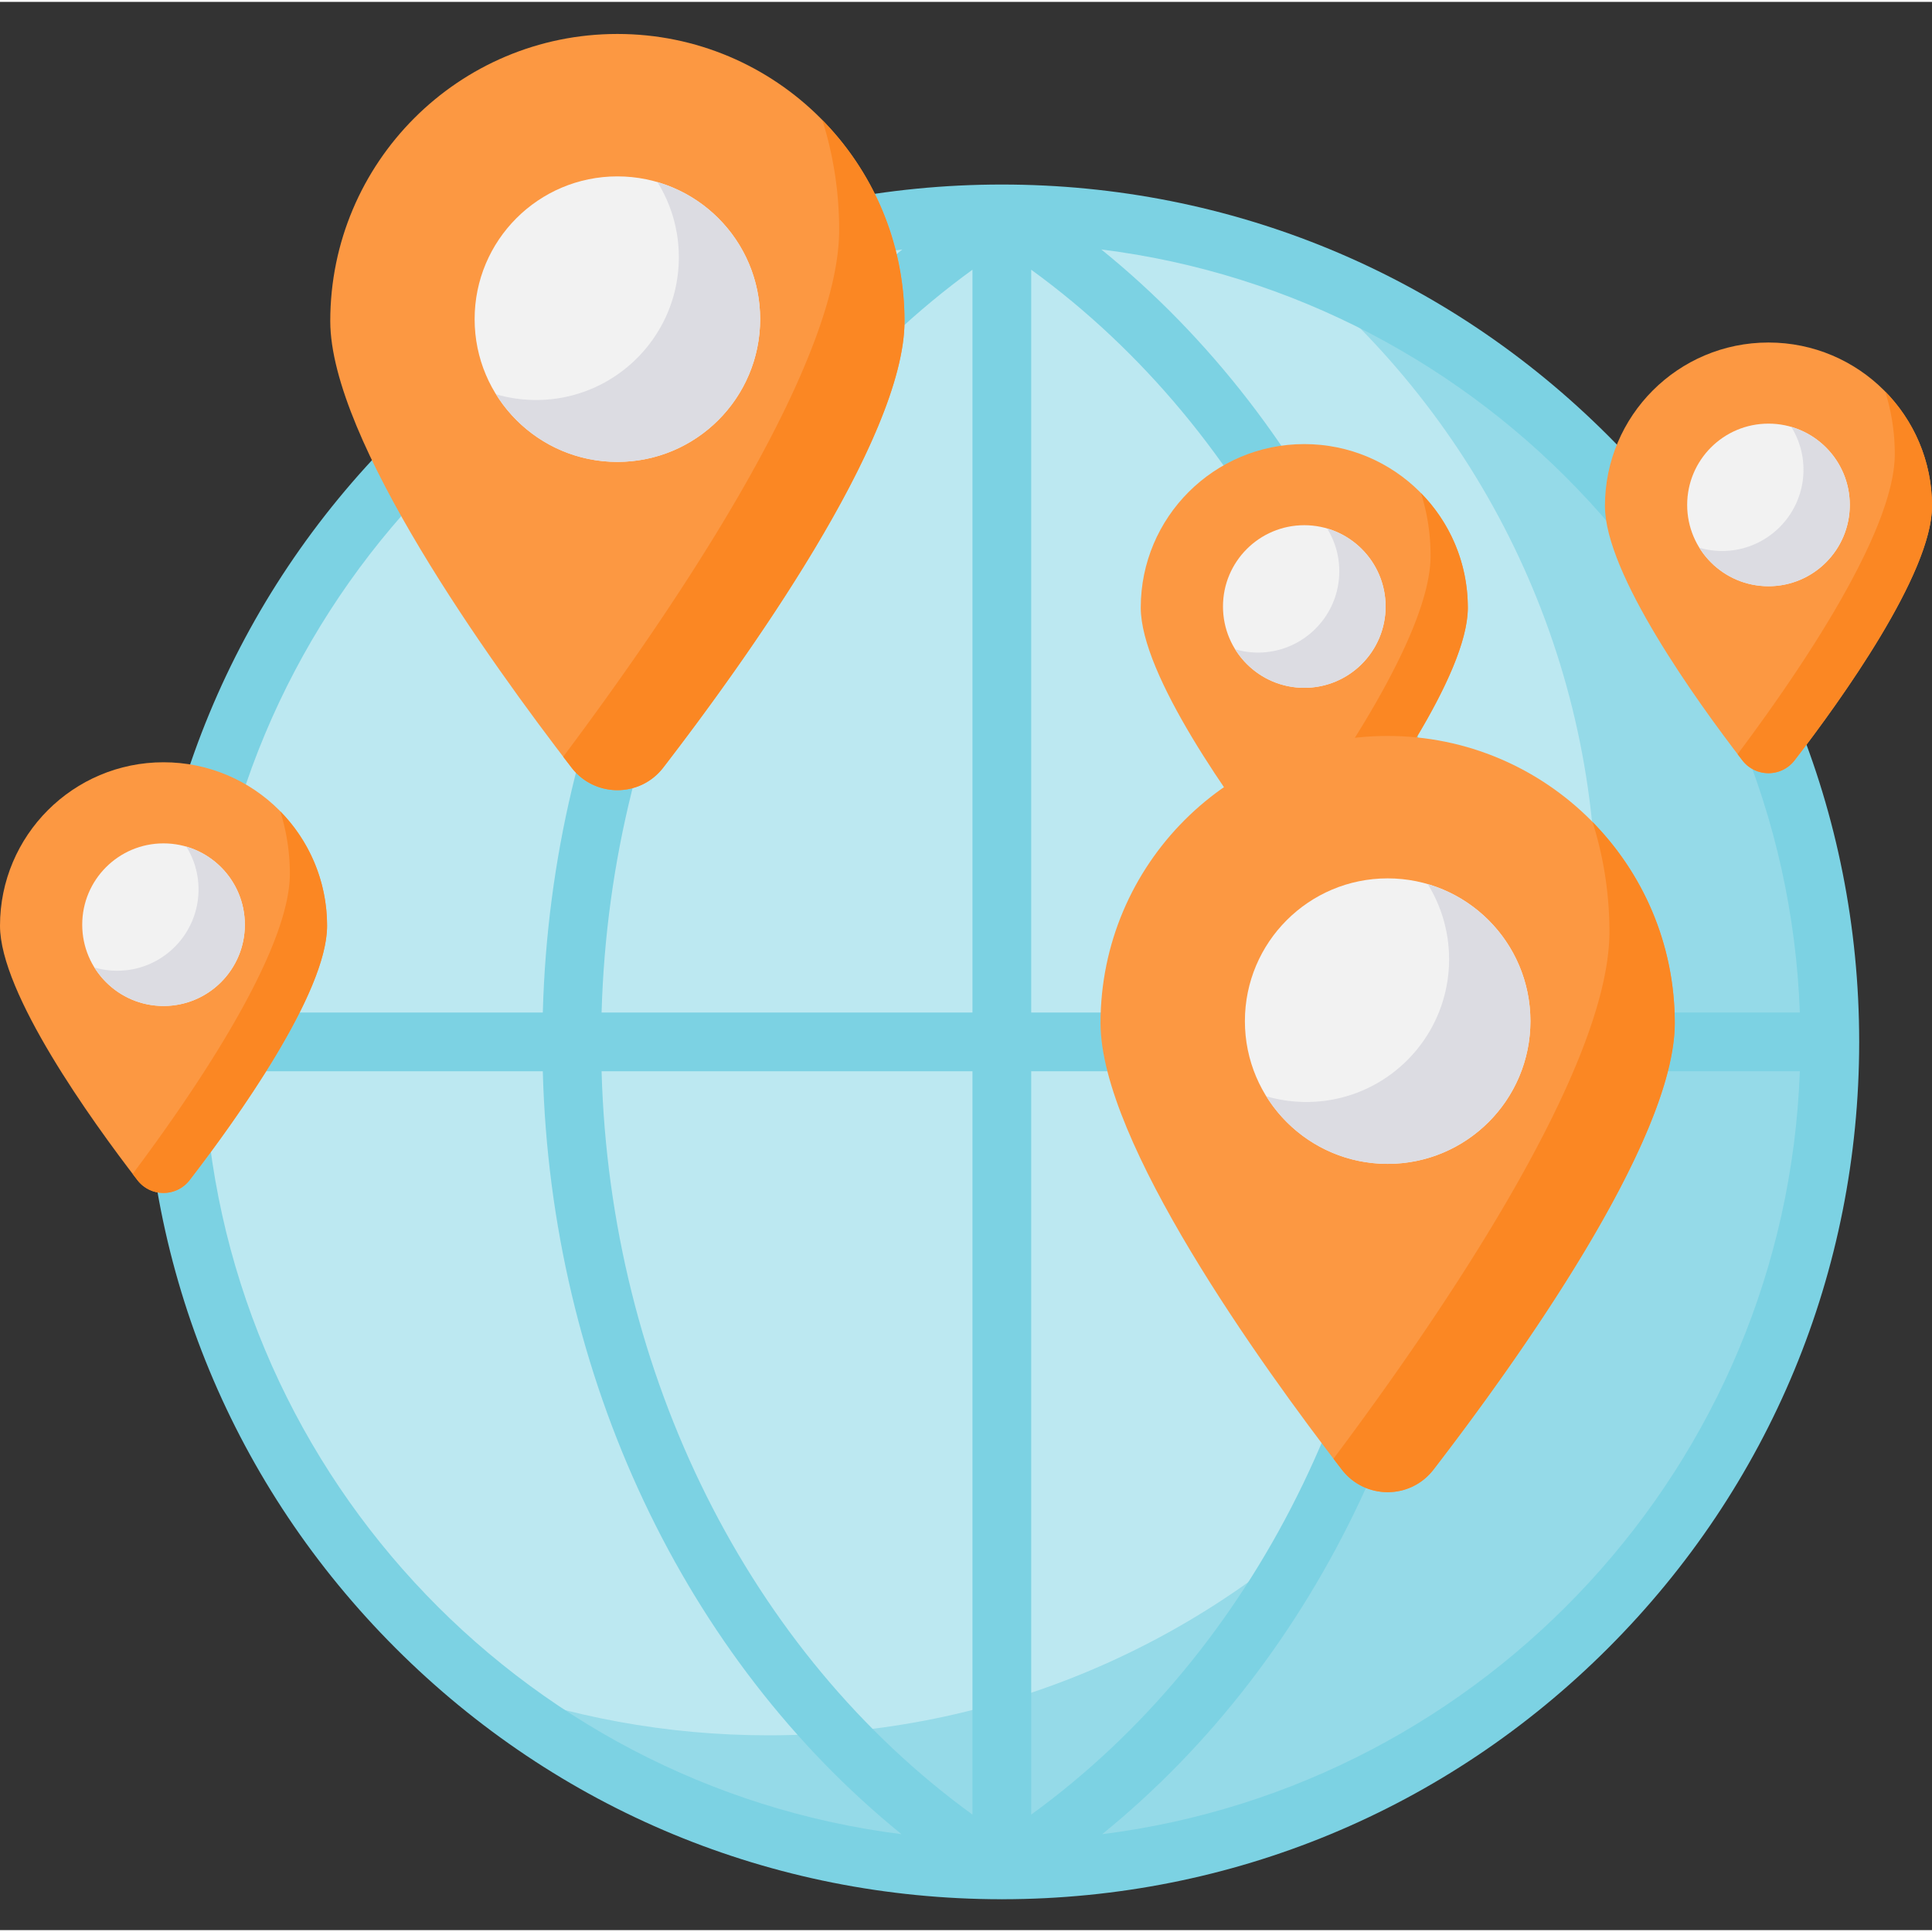
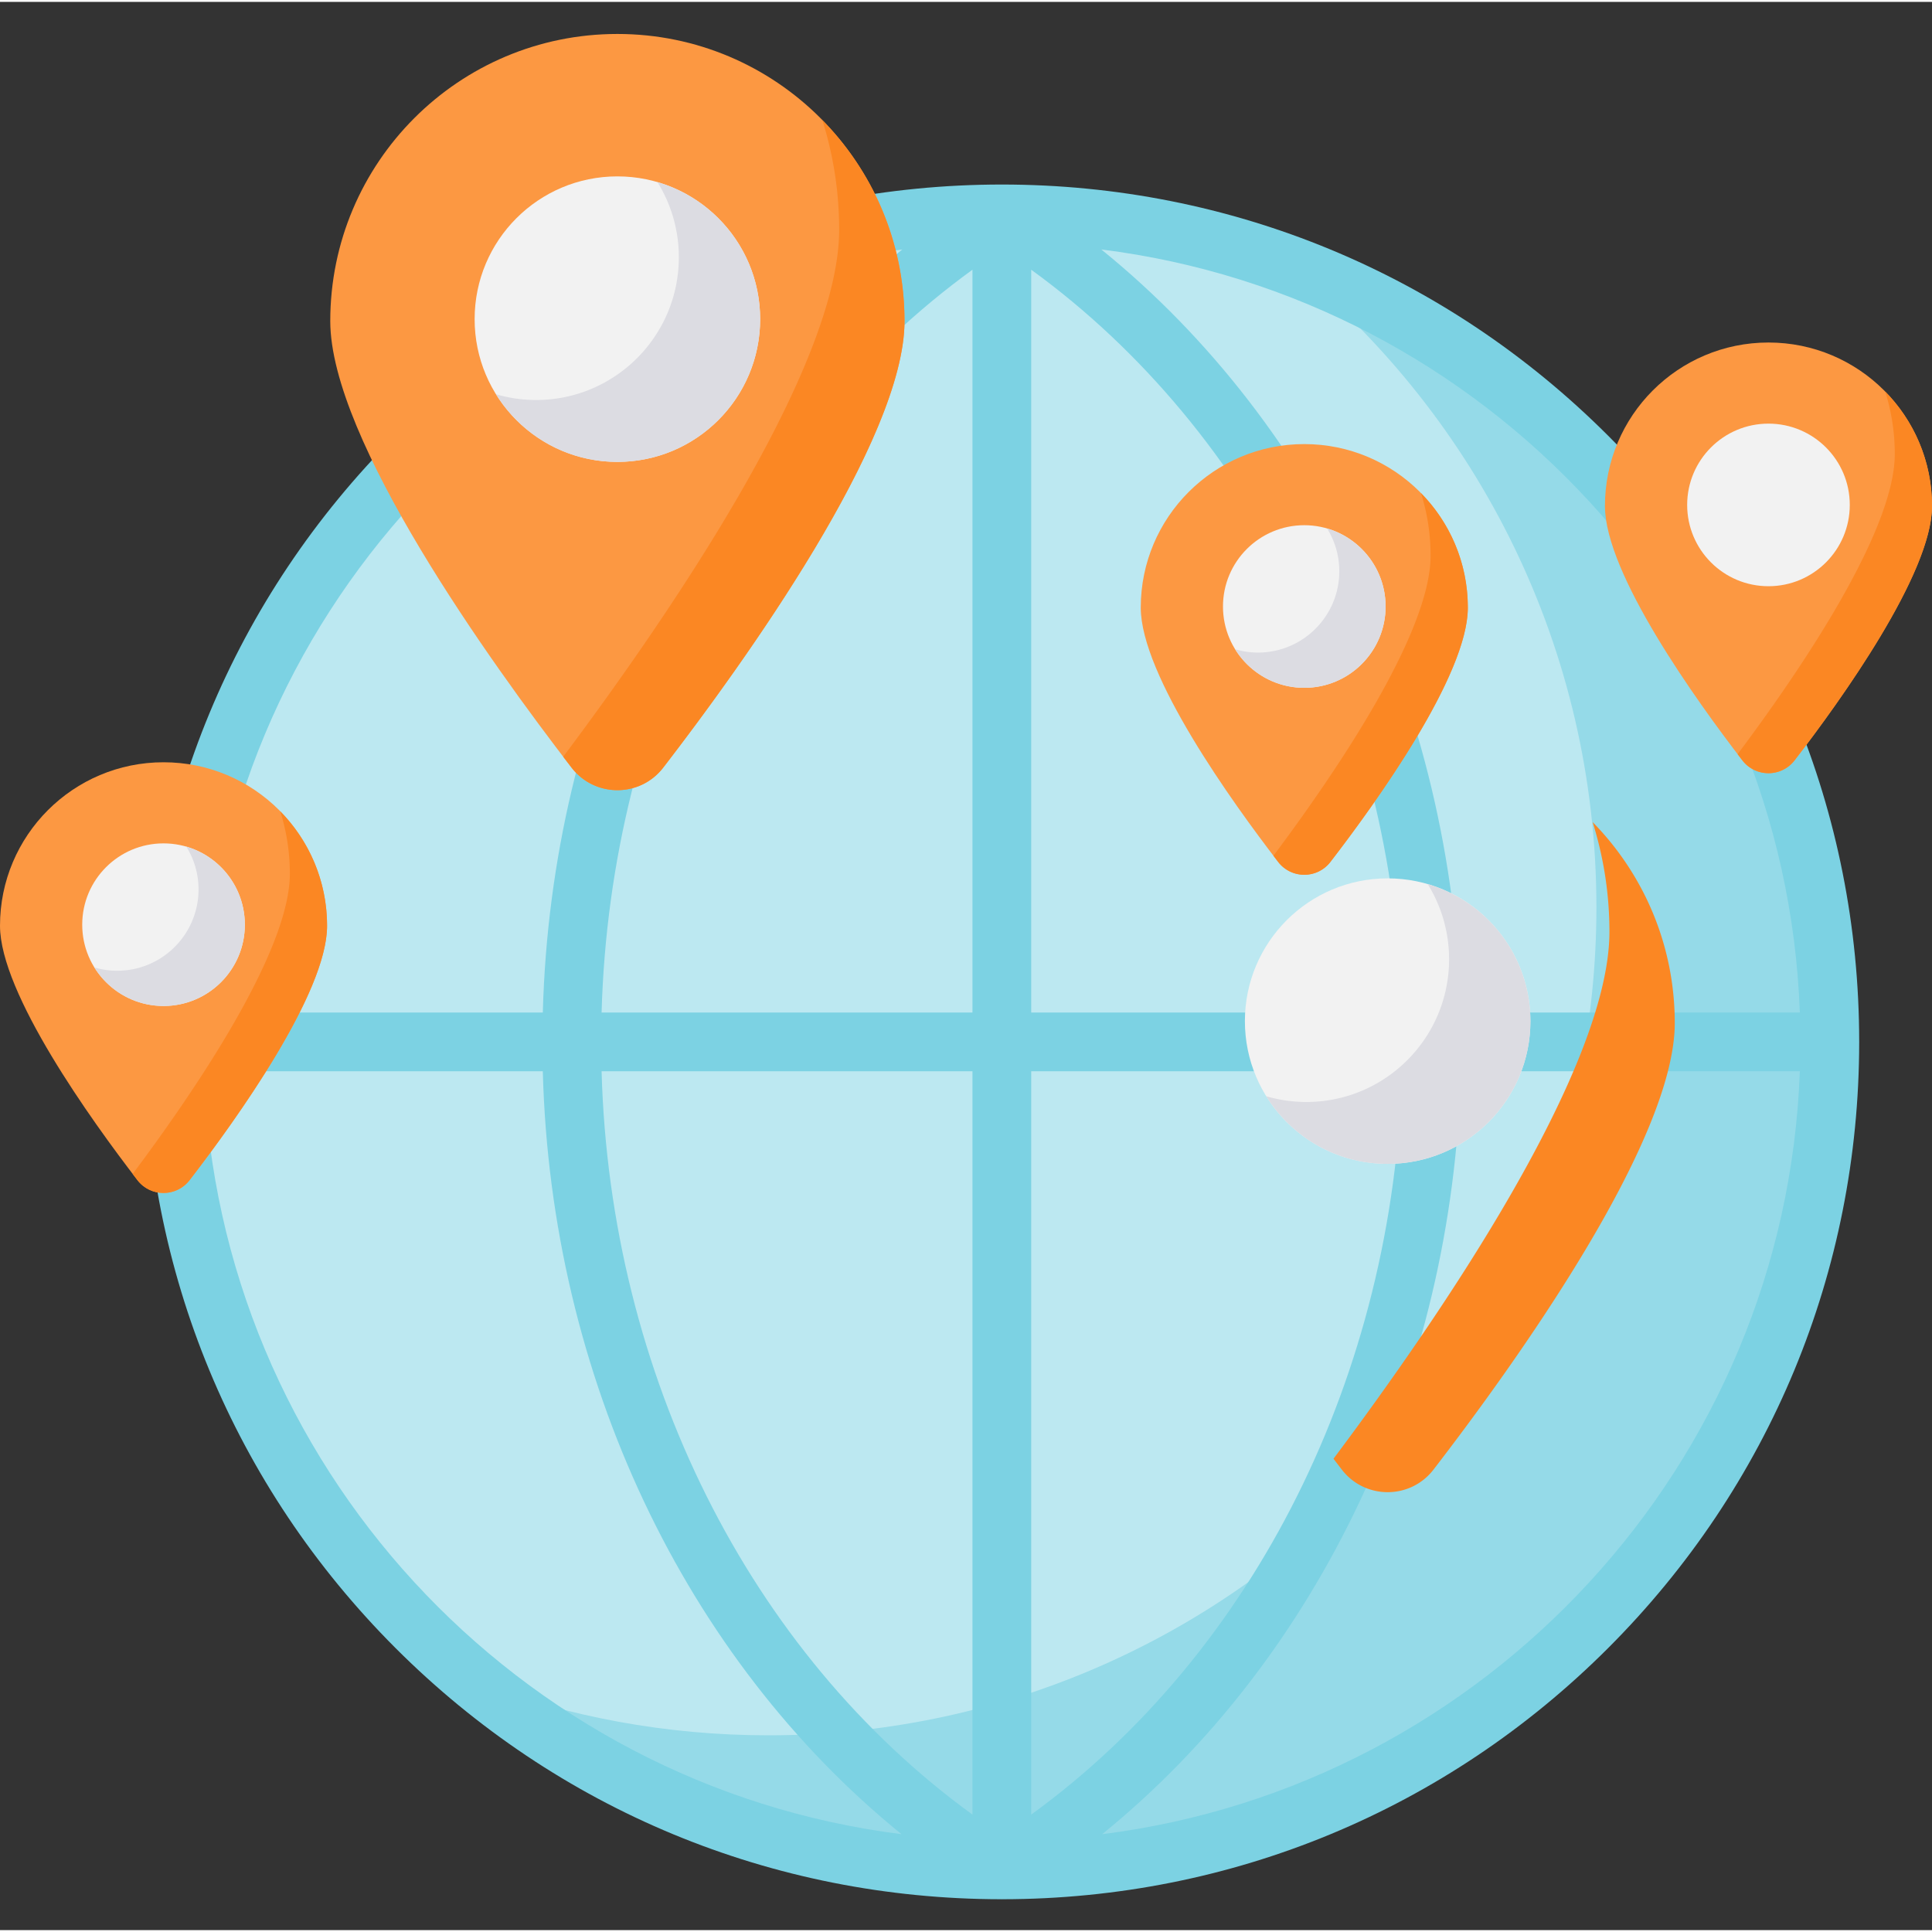
<svg xmlns="http://www.w3.org/2000/svg" height="512pt" viewBox="0 -8 512 511" width="512pt">
  <rect x="0" y="-8" width="512" height="511" fill="#333333" stroke="none" />
  <path d="M484.918 267.61c0 121.183-98.238 219.421-219.422 219.421S46.074 388.793 46.074 267.61 144.313 48.188 265.496 48.188s219.422 98.238 219.422 219.421zm0 0" fill="#bce8f1" />
  <path d="M342.574 62.121c49.133 40.242 80.492 101.371 80.492 169.832 0 121.184-98.242 219.426-219.425 219.426-27.125 0-53.094-4.938-77.078-13.938 37.835 30.989 86.21 49.59 138.933 49.59 121.184 0 219.422-98.238 219.422-219.422 0-94.058-59.188-174.28-142.344-205.488zm0 0" fill="#95dae8" />
  <path d="M492.703 267.707c0-.031.008-.062.008-.094s-.008-.062-.008-.093c-.023-60.657-23.652-117.68-66.547-160.57-42.914-42.915-99.969-66.548-160.66-66.548-60.687 0-117.746 23.633-160.66 66.547-42.895 42.89-66.524 99.914-66.547 160.57 0 .032-.004.063-.004.094s.004.063.004.094c.023 60.652 23.656 117.672 66.547 160.563 42.871 42.87 99.855 66.496 160.476 66.546.06 0 .122.008.184.008s.121-.008.184-.008c60.62-.05 117.605-23.675 160.476-66.546 42.89-42.891 66.524-99.91 66.547-160.563zm-15.726-7.879H387.14c-2.168-80.95-37.727-155.652-95.278-202.215 101.778 12.703 181.325 97.961 185.114 202.215zm-219.266 0h-98.285c2.265-80.316 39.183-153.937 98.285-196.851zm0 15.57v196.989c-59.137-42.942-96.059-116.617-98.285-196.989zm15.57 0h98.285c-2.226 80.368-39.148 154.047-98.285 196.989zm0-15.57V62.977c59.106 42.914 96.02 116.535 98.285 196.851zM239.117 57.613c-57.543 46.567-93.097 121.27-95.265 202.215H54.016c3.789-104.25 83.332-189.504 185.101-202.215zM54.016 275.398h89.832c2.129 80.899 37.605 155.579 95.062 202.18-101.668-12.797-181.101-98.004-184.894-202.18zm238.066 202.184c57.453-46.605 92.934-121.285 95.063-202.184h89.832c-3.793 104.176-83.227 189.383-184.895 202.184zm0 0" fill="#7cd2e3" />
  <path d="M239.703 76.59c0 31.394-42.457 90.457-63.941 118.336-6.145 7.972-18.153 7.972-24.297 0-21.485-27.88-63.942-86.942-63.942-118.336C87.523 34.566 121.59.5 163.613.5c42.024 0 76.09 34.066 76.09 76.09zm0 0" fill="#fc9842" />
  <path d="M217.926 23.32a96.56 96.56 0 014.46 29.086c0 36.227-44.534 101.48-73.128 139.64.758.993 1.496 1.954 2.207 2.88 6.144 7.972 18.152 7.972 24.297 0 21.484-27.88 63.941-86.942 63.941-118.336 0-20.746-8.312-39.543-21.777-53.27zm0 0" fill="#fb8723" />
  <path d="M201.445 76.074c0 20.895-16.937 37.832-37.832 37.832s-37.832-16.937-37.832-37.832 16.938-37.832 37.832-37.832 37.832 16.938 37.832 37.832zm0 0" fill="#f2f2f2" />
  <path d="M174.234 39.766a37.647 37.647 0 015.664 19.906c0 20.894-16.937 37.832-37.832 37.832-3.687 0-7.25-.54-10.62-1.524 6.671 10.758 18.581 17.926 32.167 17.926 20.895 0 37.832-16.937 37.832-37.832 0-17.207-11.492-31.719-27.21-36.308zm0 0" fill="#dcdce2" />
  <path d="M512 125.605c0 17.88-24.184 51.52-36.418 67.399-3.5 4.539-10.34 4.539-13.84 0-12.234-15.879-36.418-49.52-36.418-67.399 0-23.933 19.406-43.335 43.34-43.335 23.934 0 43.336 19.402 43.336 43.335zm0 0" fill="#fc9842" />
  <path d="M499.598 95.266a54.994 54.994 0 012.539 16.566c0 20.633-25.367 57.797-41.653 79.527.434.567.852 1.114 1.258 1.641 3.5 4.54 10.34 4.54 13.84 0C487.816 177.125 512 143.484 512 125.605c0-11.816-4.734-22.523-12.402-30.34zm0 0" fill="#fb8723" />
  <path d="M490.21 125.309c0 11.902-9.647 21.546-21.546 21.546-11.902 0-21.547-9.644-21.547-21.546 0-11.899 9.645-21.543 21.547-21.543 11.899 0 21.547 9.644 21.547 21.543zm0 0" fill="#f2f2f2" />
-   <path d="M474.71 104.633a21.432 21.432 0 013.228 11.336c0 11.898-9.649 21.547-21.547 21.547-2.102 0-4.13-.305-6.047-.868 3.797 6.125 10.582 10.207 18.32 10.207 11.899 0 21.547-9.644 21.547-21.546 0-9.797-6.547-18.063-15.5-20.676zm0 0" fill="#dcdce2" />
  <path d="M86.676 236.844c0 17.879-24.184 51.52-36.418 67.398-3.5 4.54-10.34 4.54-13.84 0C24.184 288.363 0 254.722 0 236.844c0-23.934 19.402-43.336 43.336-43.336 23.934 0 43.34 19.402 43.34 43.336zm0 0" fill="#fc9842" />
  <path d="M74.27 206.504a54.874 54.874 0 012.543 16.566c0 20.633-25.368 57.797-41.653 79.532.434.562.852 1.113 1.258 1.636 3.5 4.543 10.34 4.543 13.84 0 12.234-15.875 36.418-49.515 36.418-67.394 0-11.817-4.735-22.524-12.406-30.34zm0 0" fill="#fb8723" />
  <path d="M64.883 236.55c0 11.9-9.645 21.544-21.547 21.544-11.899 0-21.547-9.645-21.547-21.543 0-11.903 9.648-21.547 21.547-21.547 11.902 0 21.547 9.644 21.547 21.547zm0 0" fill="#f2f2f2" />
  <path d="M49.387 215.871a21.432 21.432 0 013.226 11.336c0 11.902-9.648 21.547-21.547 21.547a21.51 21.51 0 01-6.05-.867c3.8 6.125 10.582 10.207 18.324 10.207 11.898 0 21.543-9.645 21.543-21.543 0-9.801-6.543-18.067-15.496-20.68zm0 0" fill="#dcdce2" />
  <path d="M388.988 152.523c0 17.88-24.183 51.52-36.418 67.399-3.5 4.539-10.34 4.539-13.84 0-12.238-15.879-36.418-49.52-36.418-67.399 0-23.933 19.403-43.335 43.336-43.335 23.938 0 43.34 19.402 43.34 43.335zm0 0" fill="#fc9842" />
  <path d="M376.582 122.184a55.039 55.039 0 012.54 16.57c0 20.629-25.364 57.793-41.65 79.527.43.567.852 1.114 1.258 1.64 3.5 4.54 10.34 4.54 13.84 0 12.235-15.878 36.418-49.519 36.418-67.398 0-11.812-4.734-22.52-12.406-30.34zm0 0" fill="#fb8723" />
  <path d="M367.195 152.23c0 11.899-9.648 21.547-21.547 21.547-11.898 0-21.546-9.648-21.546-21.547 0-11.898 9.648-21.546 21.546-21.546 11.899 0 21.547 9.648 21.547 21.546zm0 0" fill="#f2f2f2" />
  <path d="M351.7 131.55a21.436 21.436 0 013.226 11.34c0 11.9-9.649 21.544-21.547 21.544-2.102 0-4.129-.305-6.05-.868 3.8 6.13 10.581 10.211 18.32 10.211 11.902 0 21.546-9.648 21.546-21.547 0-9.796-6.543-18.066-15.496-20.68zm0 0" fill="#dcdce2" />
-   <path d="M443.832 262.625c0 31.39-42.457 90.457-63.941 118.336-6.145 7.973-18.153 7.973-24.297 0-21.485-27.879-63.942-86.945-63.942-118.336 0-42.023 34.067-76.09 76.09-76.09 42.024 0 76.09 34.067 76.09 76.09zm0 0" fill="#fc9842" />
  <path d="M422.055 209.352a96.605 96.605 0 014.46 29.09c0 36.226-44.535 101.476-73.128 139.64.758.992 1.496 1.953 2.207 2.879 6.144 7.973 18.152 7.973 24.297 0 21.484-27.879 63.941-86.945 63.941-118.336 0-20.746-8.312-39.547-21.777-53.273zm0 0" fill="#fb8723" />
  <path d="M405.574 262.11c0 20.89-16.937 37.827-37.832 37.827-20.894 0-37.832-16.937-37.832-37.828 0-20.894 16.938-37.832 37.832-37.832 20.895 0 37.832 16.938 37.832 37.832zm0 0" fill="#f2f2f2" />
  <path d="M378.363 225.8a37.644 37.644 0 015.66 19.907c0 20.895-16.933 37.832-37.828 37.832-3.691 0-7.25-.539-10.62-1.523 6.671 10.757 18.577 17.921 32.167 17.921 20.89 0 37.828-16.933 37.828-37.828 0-17.207-11.488-31.718-27.207-36.308zm0 0" fill="#dcdce2" />
</svg>